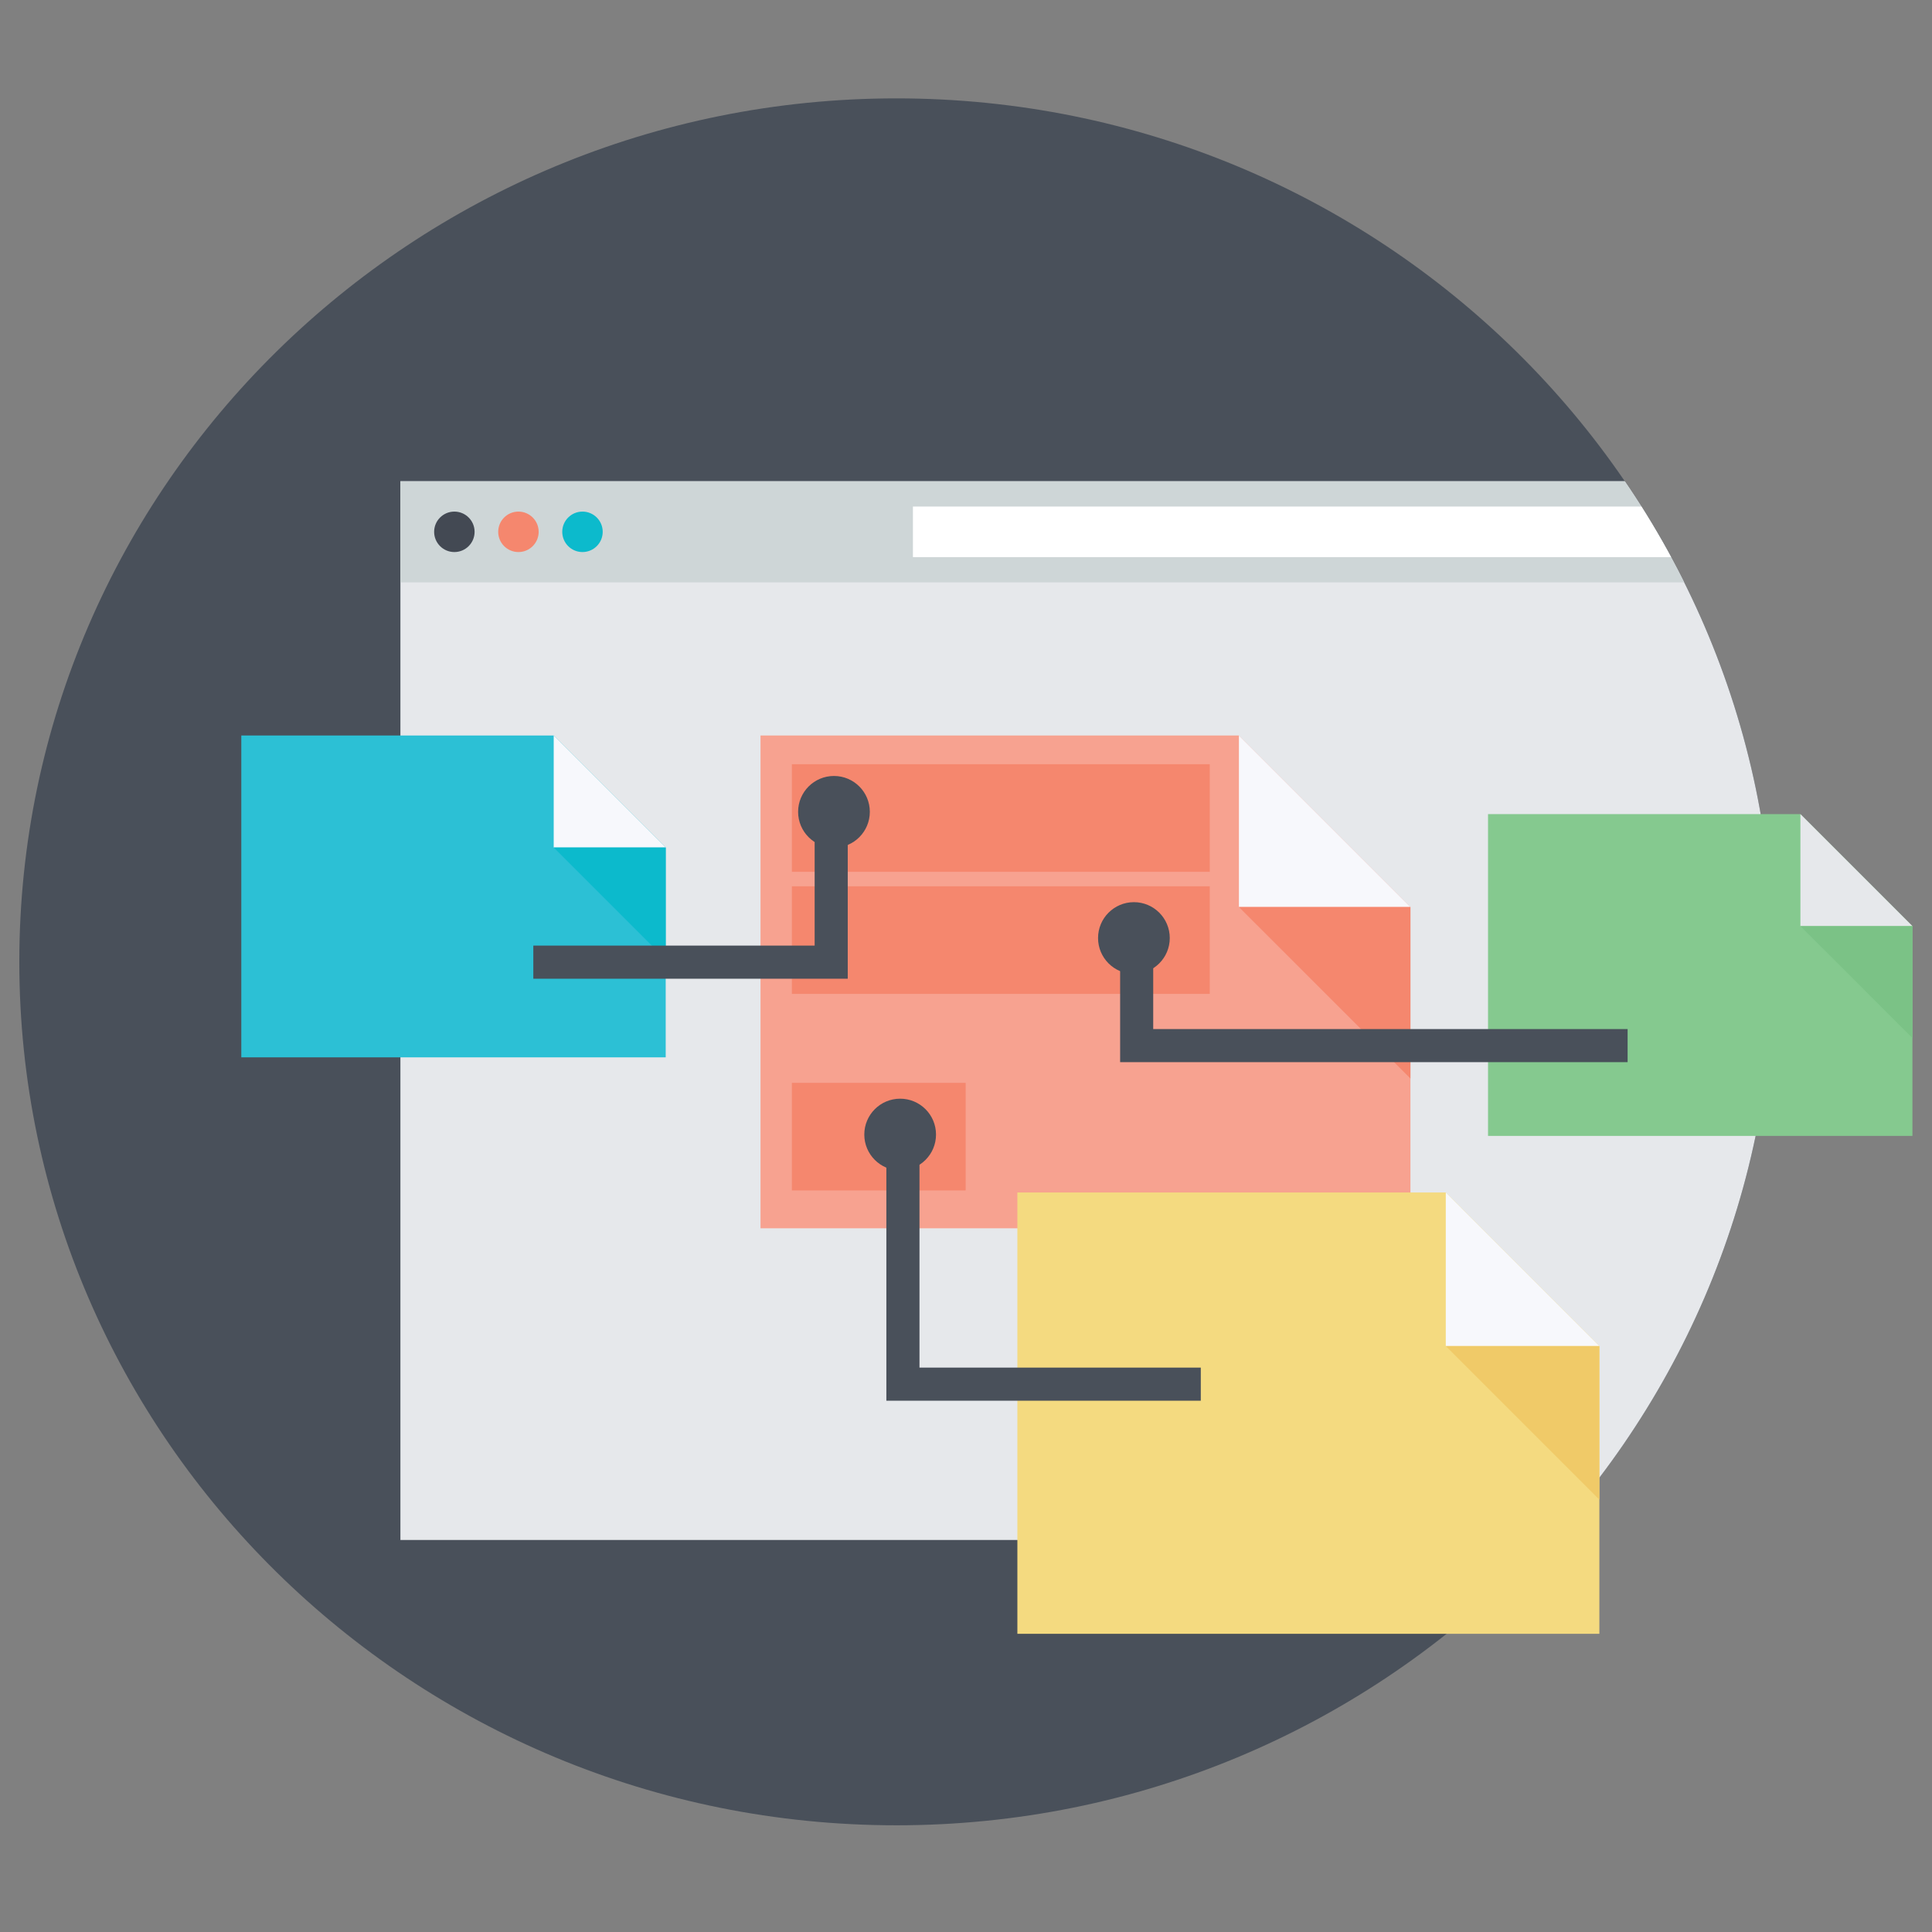
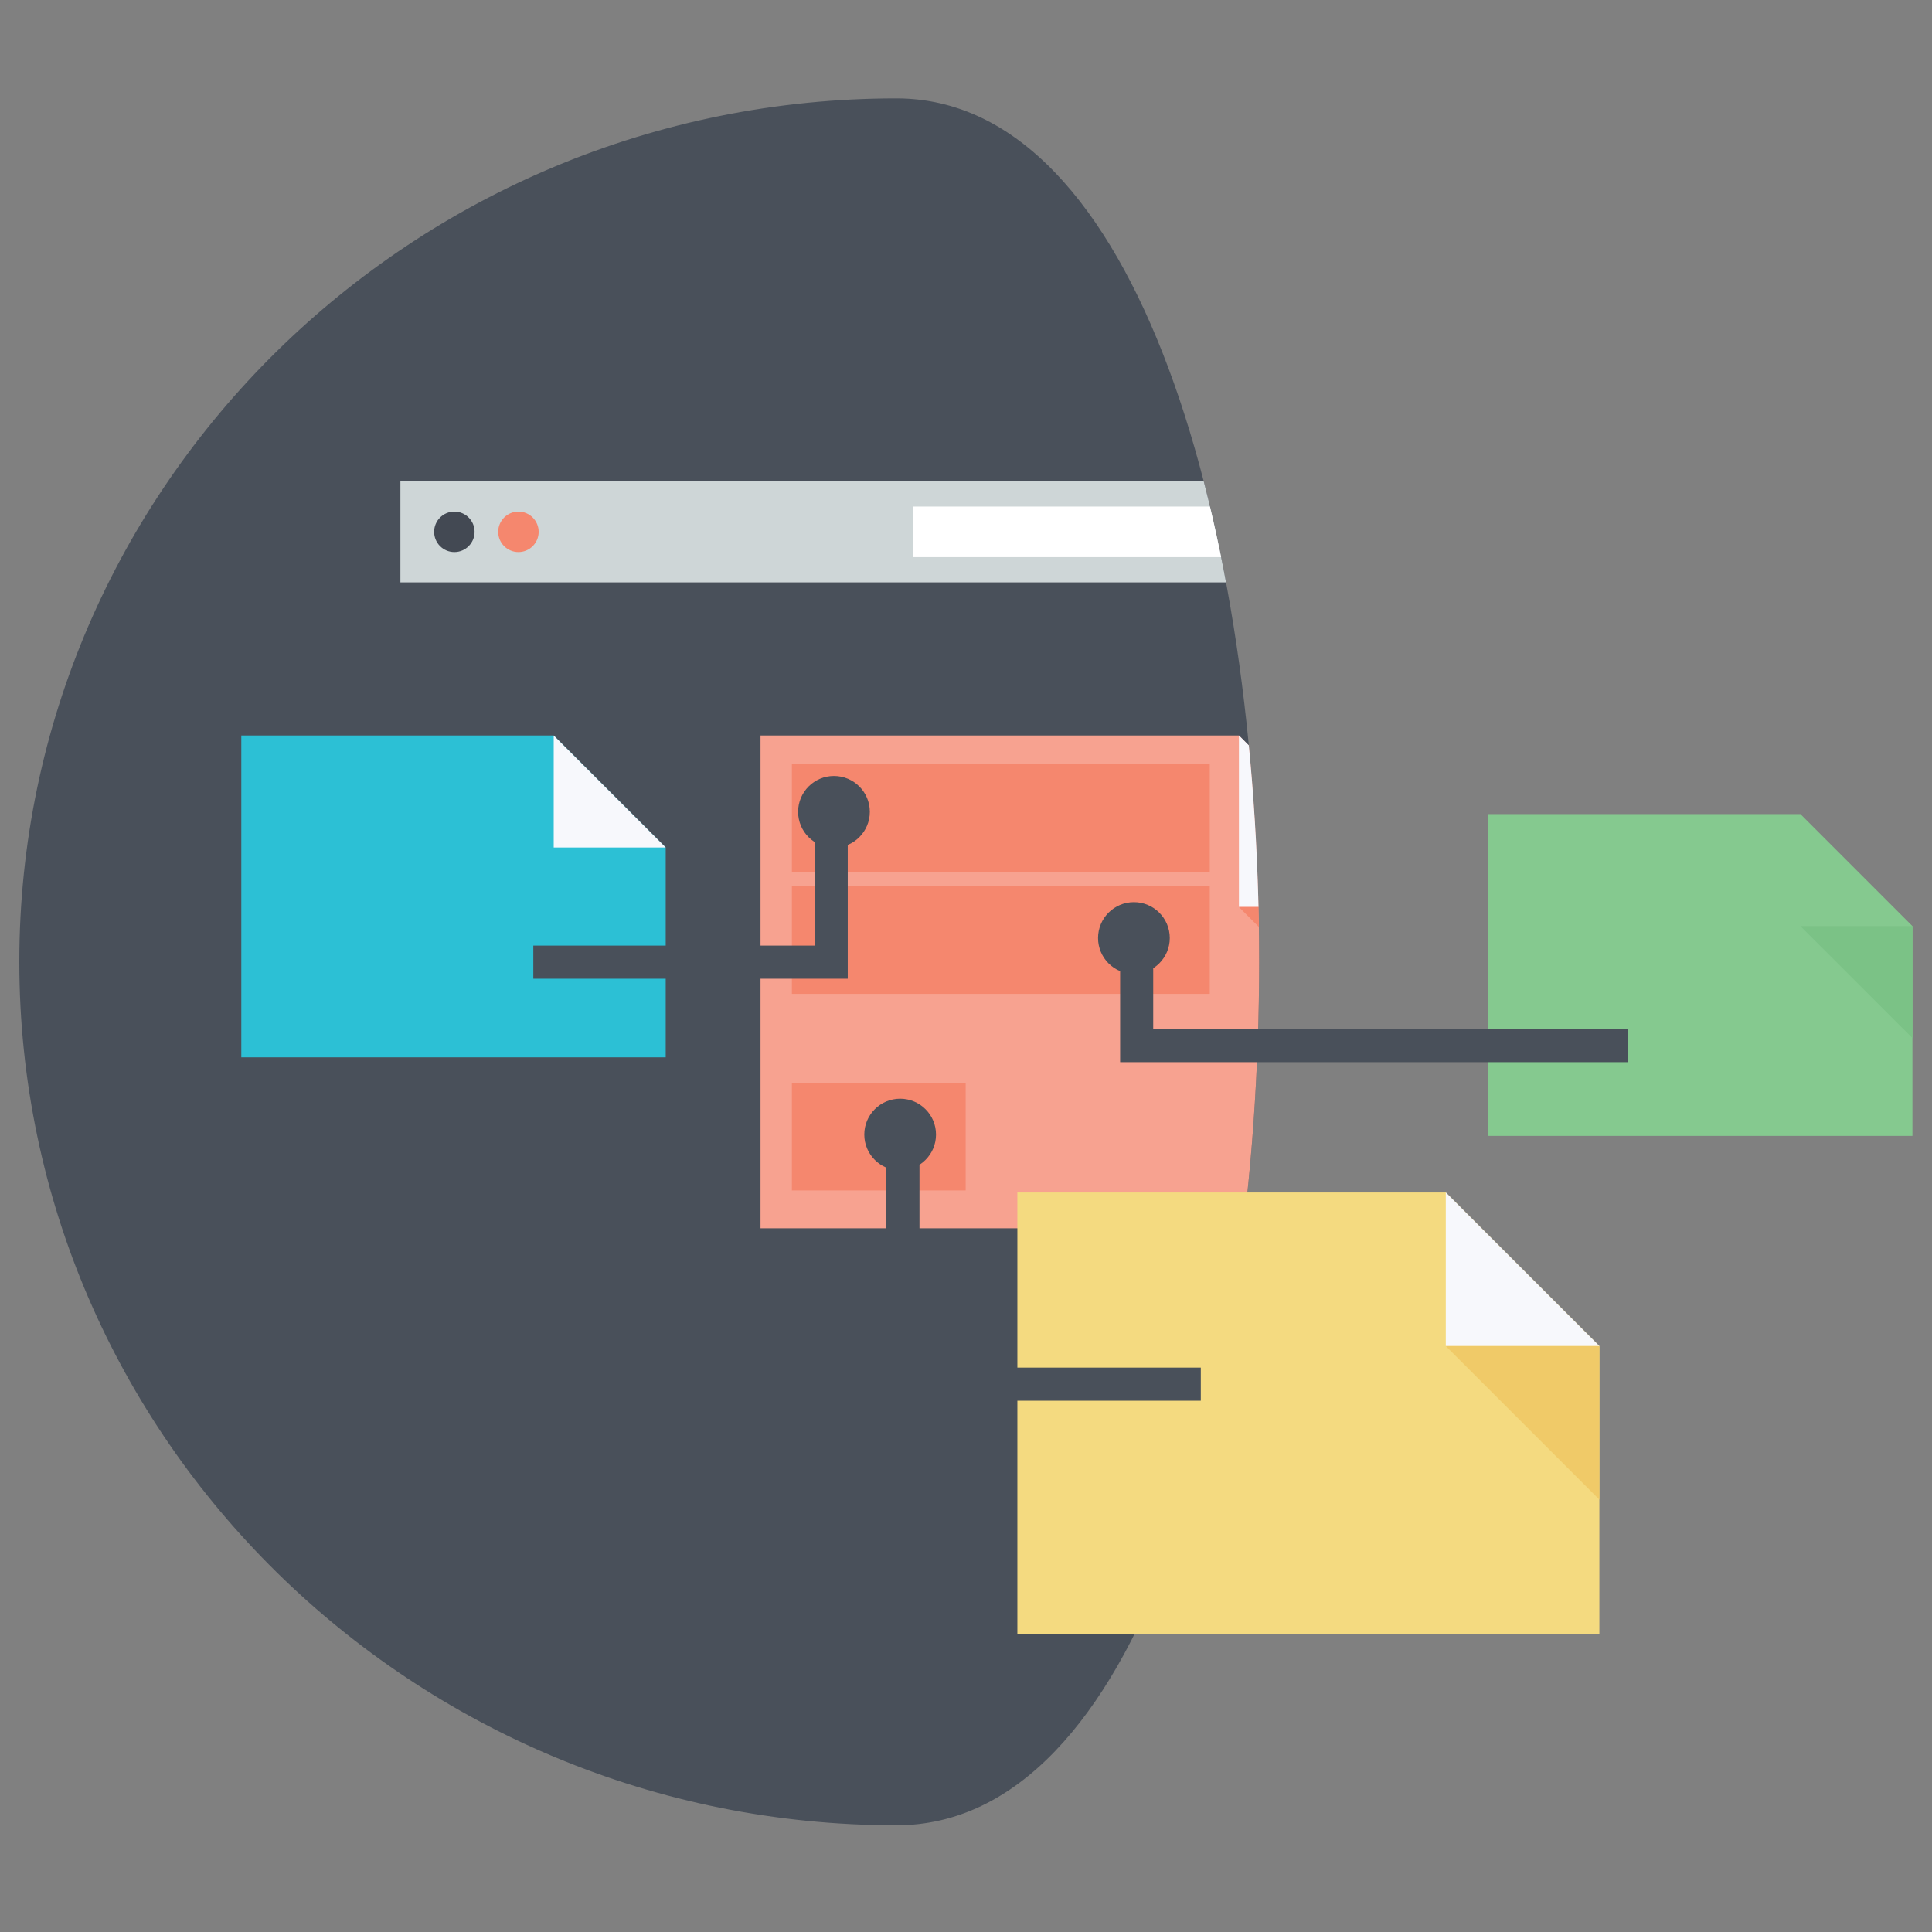
<svg xmlns="http://www.w3.org/2000/svg" xmlns:xlink="http://www.w3.org/1999/xlink" version="1.1" id="Layer_1" x="0px" y="0px" width="100px" height="100px" viewBox="0 0 100 100" enable-background="new 0 0 100 100" xml:space="preserve">
  <rect x="0" y="0" width="100" height="100" fill="#808080" stroke="none" />
  <g>
    <g>
      <defs>
-         <path id="SVGID_1_" d="M46.399,94.477C21.366,94.477,1,74.428,1,49.784S21.366,5.092,46.399,5.092s45.399,20.049,45.399,44.692     S71.432,94.477,46.399,94.477z" />
+         <path id="SVGID_1_" d="M46.399,94.477C21.366,94.477,1,74.428,1,49.784S21.366,5.092,46.399,5.092S71.432,94.477,46.399,94.477z" />
      </defs>
      <use xlink:href="#SVGID_1_" overflow="visible" fill="#49505A" />
      <clipPath id="SVGID_2_">
        <use xlink:href="#SVGID_1_" overflow="visible" />
      </clipPath>
      <g clip-path="url(#SVGID_2_)">
        <g>
-           <rect x="20.725" y="24.909" fill="#E6E8EB" width="72.953" height="54.801" />
          <rect x="20.725" y="24.909" fill="#CED6D7" width="72.953" height="5.236" />
          <rect x="47.253" y="26.219" fill="#FFFFFF" width="43.283" height="2.617" />
          <circle fill="#434953" cx="23.518" cy="27.527" r="1.047" />
          <circle fill="#F5876E" cx="26.834" cy="27.527" r="1.047" />
-           <circle fill="#0CBACC" cx="30.149" cy="27.527" r="1.047" />
        </g>
        <g>
          <g>
            <g>
              <polygon fill="#F7A290" points="73.004,63.577 73.004,59.336 73.004,46.947 64.126,38.069 39.364,38.069 39.364,47.241         39.364,59.336 39.364,63.577       " />
              <g>
                <polygon fill="#F7F8FC" points="64.126,46.947 73.004,46.947 64.126,38.069        " />
                <polygon fill="#F5876E" points="73.004,46.947 64.126,46.947 73.004,55.823        " />
              </g>
            </g>
          </g>
          <rect x="40.988" y="39.558" fill="#F5876E" width="21.629" height="5.568" />
          <rect x="40.988" y="45.875" fill="#F5876E" width="21.629" height="5.567" />
          <rect x="40.988" y="56.047" fill="#F5876E" width="8.995" height="5.568" />
        </g>
        <g>
          <g>
            <polygon fill="#2CC0D5" points="34.457,54.727 34.457,51.956 34.457,43.866 28.66,38.069 12.49,38.069 12.49,44.059        12.49,51.956 12.49,54.727      " />
            <g>
              <polygon fill="#F7F8FC" points="28.66,43.866 34.457,43.866 28.66,38.069       " />
-               <polygon fill="#0CBACC" points="34.457,43.866 28.66,43.866 34.457,49.663       " />
            </g>
          </g>
        </g>
        <circle fill="#49505A" cx="43.166" cy="42.02" r="1.856" />
        <g>
          <polygon fill="#49505A" points="43.879,50.658 27.604,50.658 27.604,48.944 42.166,48.944 42.166,41.878 43.879,41.878     " />
        </g>
      </g>
    </g>
    <g>
      <g>
        <g>
          <polygon fill="#F4DA80" points="82.783,84.564 82.783,80.766 82.783,69.672 74.834,61.722 52.659,61.722 52.659,69.935       52.659,80.766 52.659,84.564     " />
          <g>
            <polygon fill="#F7F8FC" points="74.834,69.672 82.783,69.672 74.834,61.722      " />
            <polygon fill="#F0CA68" points="82.783,69.672 74.834,69.672 82.783,77.621      " />
          </g>
        </g>
      </g>
      <circle fill="#49505A" cx="46.592" cy="58.724" r="1.856" />
      <g>
        <polygon fill="#49505A" points="62.153,72.501 45.878,72.501 45.878,58.581 47.592,58.581 47.592,70.787 62.153,70.787    " />
      </g>
    </g>
    <g>
      <g>
        <g>
          <polygon fill="#85C98F" points="98.987,58.795 98.987,56.024 98.987,47.935 93.189,42.138 77.02,42.138 77.02,48.128       77.02,56.024 77.02,58.795     " />
          <g>
-             <polygon fill="#E6E8EB" points="93.189,47.935 98.987,47.935 93.189,42.138      " />
            <polygon fill="#7BC286" points="98.987,47.935 93.189,47.935 98.987,53.731      " />
          </g>
        </g>
      </g>
      <circle fill="#49505A" cx="58.691" cy="48.552" r="1.856" />
      <g>
        <polygon fill="#49505A" points="84.245,54.977 57.978,54.977 57.978,48.409 59.69,48.409 59.69,53.264 84.245,53.264    " />
      </g>
    </g>
  </g>
</svg>